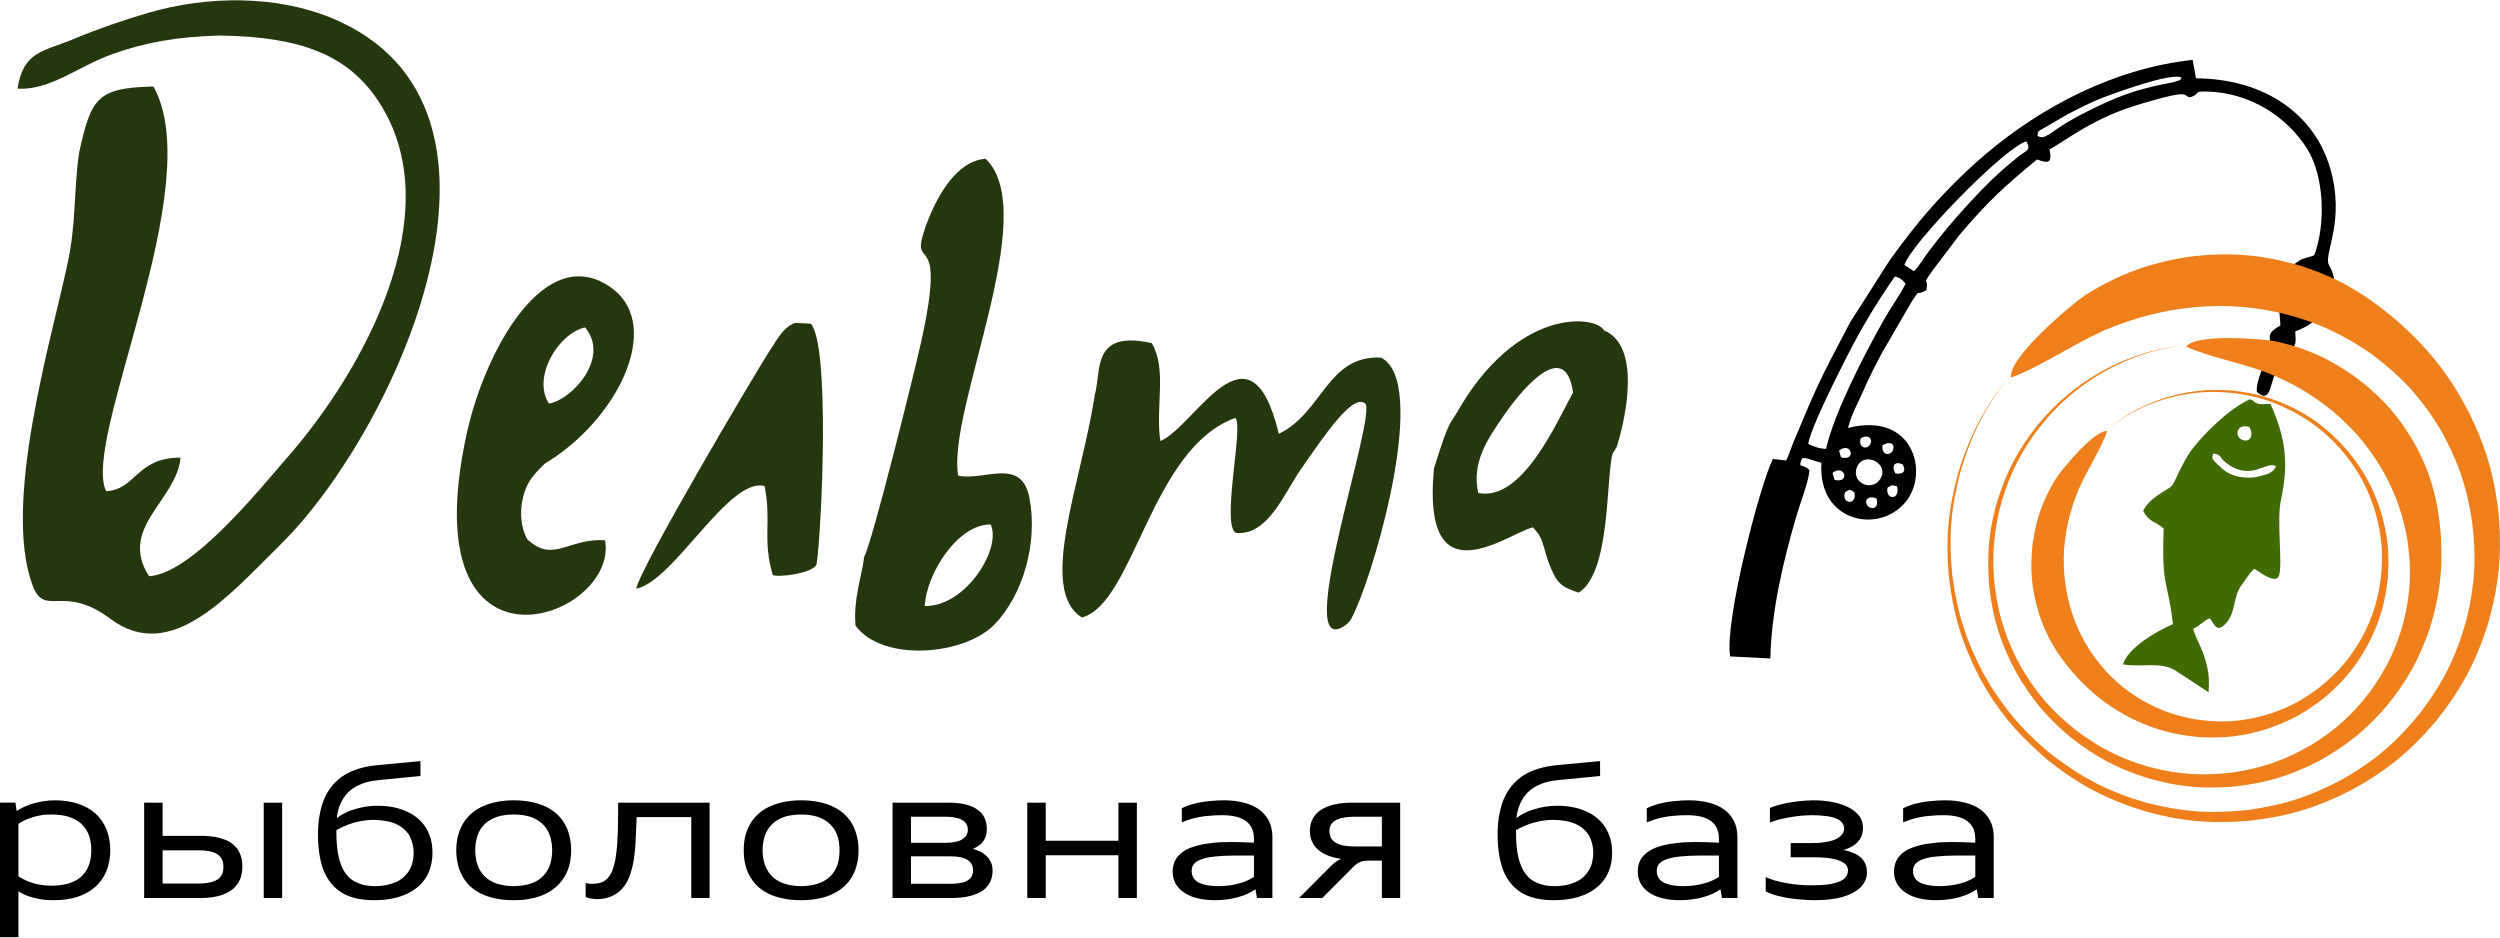
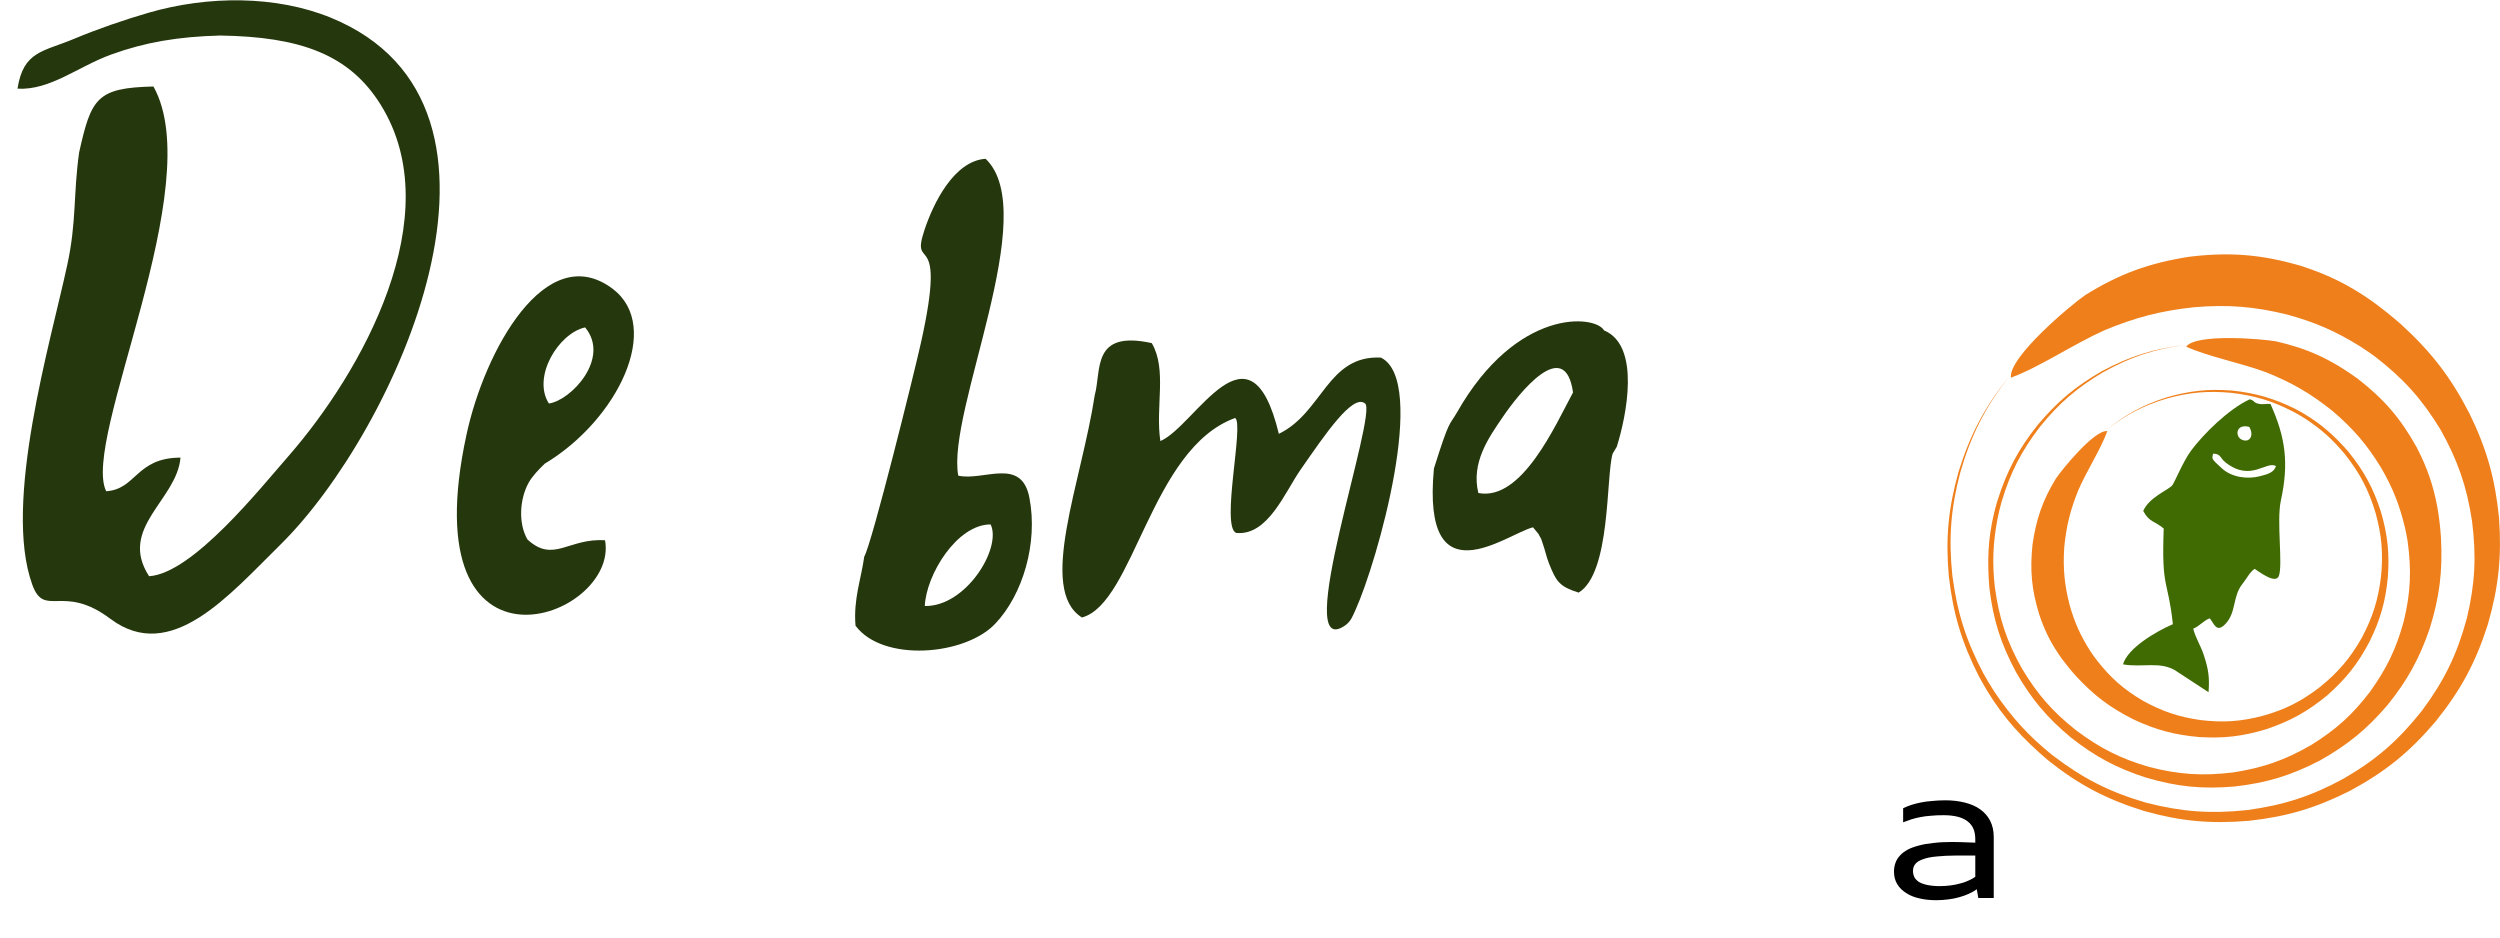
<svg xmlns="http://www.w3.org/2000/svg" xml:space="preserve" width="200px" height="75px" style="shape-rendering:geometricPrecision; text-rendering:geometricPrecision; image-rendering:optimizeQuality; fill-rule:evenodd; clip-rule:evenodd" viewBox="0 0 182.96 68.57">
  <defs>
    <style type="text/css">  .fil5 {fill:none} .fil0 {fill:black} .fil2 {fill:#25370C} .fil1 {fill:#3F6B02} .fil4 {fill:#EF7F1A;fill-rule:nonzero} .fil3 {fill:black;fill-rule:nonzero}  </style>
  </defs>
  <g id="Слой_x0020_1">
    <g id="_2323775423248">
-       <path class="fil0" d="M137.34 36.47c0.2,0.87 -0.52,0.79 -0.7,0.47 -0.25,-0.44 0.21,-0.72 0.7,-0.47zm-2.3 -0.48c0.38,-0.21 0.29,-0.21 0.67,0.01 0.22,1.04 -1.03,0.84 -0.67,-0.01zm3.1 -0.32c0.38,-0.24 0.26,-0.19 0.69,-0.1 0.27,1.06 -0.89,1 -0.69,0.1zm-4.03 -1.08c0.87,-0.7 1.34,0.79 0.15,0.51l-0.15 -0.51zm3.5 0.44c-0.6,0.99 -2.26,0.25 -1.67,-0.95 0.53,-1.07 2.36,-0.18 1.67,0.95zm1.64 -1.06c0.28,0.52 0,0.75 -0.54,0.66 -0.32,-0.58 -0.03,-0.93 0.54,-0.66zm-4.66 -1.01c0.9,-0.72 1.3,0.81 0.14,0.49l-0.14 -0.49zm3.17 -0.38c0.35,-0.26 0.95,-0.28 0.78,0.32 -0.11,0.39 -0.83,0.53 -0.78,-0.32zm-1.59 -0.52c0.53,-0.33 0.94,0.02 0.69,0.45 -0.23,0.42 -0.89,0.23 -0.69,-0.45zm-2.53 0.77c-0.47,-0.01 -0.95,-0.17 -1.31,-0.37 0.21,-1.24 2.26,-5.25 2.85,-6.42 1.1,-2.17 2.29,-4.1 3.49,-5.82 0.35,0.06 0.6,0.27 0.79,0.53 -0.49,0.94 -1.04,1.65 -1.66,2.76 -1.35,2.4 -3.59,6.72 -4.16,9.32zm6.43 -13l-0.7 -0.46c0.48,-1.54 7.23,-8.53 8.93,-9.05 0.37,0.7 0,0.64 -0.64,1.16 -0.41,0.33 -0.83,0.69 -1.21,1.02 -1.73,1.54 -4.54,4.69 -5.85,6.67 -0.22,0.32 -0.26,0.38 -0.53,0.66zm9.04 -9.91c0.07,-0.42 0.01,-0.29 0.42,-0.54l1.78 -1.03c0.81,-0.43 1.67,-0.86 2.54,-1.21 0.57,-0.22 5.07,-1.9 5.81,-1.48 -0.15,0.25 -0.03,0.14 -0.35,0.26 -0.57,0.22 -2.47,0.3 -5.39,1.65 -0.94,0.44 -1.7,0.82 -2.54,1.31 -1.43,0.84 -1.74,1.38 -2.27,1.04zm-18.4 23.76l-0.96 -0.11c-0.95,1.85 -3.58,12.01 -3.13,14.45l2.94 0.15c0.08,-3.52 0.96,-7.21 1.95,-10.56 0.19,-0.66 0.96,-2.7 0.9,-3.24 -0.52,-0.5 -0.8,-0.06 -0.58,-0.74 0.21,-0.13 -0.17,-0.15 0.38,-0.11 0,0 0.36,0.11 0.37,0.11 0.26,0.09 0.46,0.15 0.72,0.22 -0.29,4.33 4.18,5.24 6.14,2.89 1.79,-2.13 0.59,-6.67 -4.19,-5.44 0.23,-0.99 0.78,-1.94 1.14,-2.77 0.42,-0.99 0.84,-1.76 1.31,-2.67l2.19 -3.78c0.7,-1.08 0.25,-0.37 1.09,-0.87 0.21,-1.02 -0.43,-0.18 0.5,-1.5l1.92 -2.53c2.08,-2.45 3.23,-3.51 5.68,-5.53 0.81,0.31 1.13,0.29 0.91,-0.75 0.72,-0.29 2.89,-2.12 6.12,-3.14 0.63,-0.2 3.02,-0.94 3.61,-0.88 0.45,0.05 0.33,0.39 0.85,0.1 0.4,-0.22 0.02,-0.31 0.91,-0.3 3.2,0.06 5.93,1.87 7.39,4.23 1.2,1.95 1.37,5.4 0.5,7.74 -0.03,0.01 -0.07,0.01 -0.09,0.05l-0.64 0.19c-0.28,0.09 -0.4,0.18 -0.61,0.33 -0.37,0.28 -0.67,0.61 -0.93,1.07 -0.64,1.17 -0.25,2.24 -0.21,3.51 -1.45,0.83 -0.3,0.84 -0.97,2.33 -0.27,0.61 -0.85,1.88 -0.75,2.54 0.49,0.41 0.77,0.4 0.99,-0.3 0.26,-0.82 0.62,-2.29 1.31,-2.69 0.63,-0.37 0.54,-0.61 0.51,-1.45 1.75,-0.58 3.72,-2.71 2.47,-4.84 -0.45,-0.78 1.23,-3.17 0.08,-7.11 -1.14,-3.89 -4.72,-6.53 -9.82,-6.57l-0.24 -1.35c-5.73,0.63 -11.05,3.41 -15.21,6.95 -1.92,1.63 -3.84,3.64 -5.39,5.62 -0.57,0.72 -1.04,1.36 -1.6,2.14l-2.87 4.5c-2.34,4.44 -2.39,4.58 -4.18,8.85 -0.13,0.31 -0.31,0.94 -0.51,1.26z" />
      <path class="fil1" d="M162.91 33.85c1.83,1.41 2.95,-0.17 3.65,0.24 -0.14,0.5 -0.68,0.61 -1.17,0.74 -0.9,0.24 -2.06,0.09 -2.78,-0.57 -0.85,-0.77 -0.71,-0.68 -0.65,-1.08 0.62,0.02 0.47,0.31 0.95,0.67zm1.7 -2.63c0.39,0.66 0,1.22 -0.58,0.92 -0.47,-0.25 -0.4,-1.17 0.58,-0.92zm0.39 10.39c0.26,0.15 1.55,1.18 1.78,0.51 0.3,-0.85 -0.18,-4 0.14,-5.49 0.6,-2.75 0.35,-4.63 -0.76,-7.09 -0.37,-0.02 -0.57,0.07 -0.91,-0.02 -0.37,-0.1 -0.19,-0.19 -0.6,-0.32 -1.56,0.72 -3.38,2.53 -4.3,3.76 -0.62,0.85 -1.24,2.42 -1.4,2.57 -0.41,0.38 -1.67,0.87 -2.1,1.84 0.43,0.83 0.82,0.72 1.5,1.29 -0.17,4.52 0.31,3.65 0.67,7 -1.29,0.56 -3.31,1.76 -3.65,2.94 1.45,0.26 2.78,-0.28 3.96,0.53 0.02,0.02 0.05,0.03 0.07,0.05l2.23 1.46c0.08,-1.08 0,-1.68 -0.36,-2.76 -0.2,-0.61 -0.62,-1.28 -0.76,-1.89 0.45,-0.18 0.78,-0.61 1.21,-0.76 0.33,0.41 0.49,1.09 1.14,0.42 0.82,-0.86 0.51,-2.02 1.26,-2.95 0.3,-0.37 0.51,-0.83 0.88,-1.09z" />
      <g>
        <path class="fil2" d="M67.68 44.33c0.1,-2.3 2.36,-5.98 4.82,-5.97 0.83,1.73 -1.81,6.03 -4.82,5.97zm-4.43 -3.62c-0.24,1.71 -0.8,3.11 -0.64,5.06 1.99,2.69 8.02,2.2 10.23,-0.15 2.02,-2.13 3.13,-5.9 2.5,-9.19 -0.57,-3.05 -3.36,-1.22 -5.21,-1.64 -0.88,-4.69 6.15,-19.24 2,-23.19 -2.33,0.16 -3.84,3.29 -4.48,5.23 -1.07,3.22 1.7,-0.5 -0.25,8.23 -0.49,2.21 -3.6,14.74 -4.15,15.65z" />
        <path class="fil2" d="M80.12 28.89c-0.97,6.38 -4.21,14.24 -0.94,16.28 3.82,-1.02 5.03,-12.36 11.21,-14.6 0.68,0.39 -1.06,7.91 0.07,8.41 2.33,0.24 3.57,-2.98 4.73,-4.64 1.78,-2.56 3.8,-5.55 4.7,-4.84 1.01,0.6 -5.47,19.02 -1.46,16.26 0.44,-0.3 0.57,-0.71 0.76,-1.12 1.64,-3.62 5.33,-16.78 1.87,-18.49 -3.92,-0.19 -4.26,4.03 -7.47,5.58 -2.12,-8.81 -6.1,-0.56 -8.67,0.53 -0.38,-2.48 0.51,-5.23 -0.63,-7.17 -4.42,-0.97 -3.67,1.98 -4.17,3.8z" />
        <path class="fil2" d="M40.17 29.51c-1.24,-1.94 0.69,-5.13 2.65,-5.57 1.88,2.26 -1.04,5.35 -2.65,5.57zm4.66 -8.4c-4.88,-3.66 -9.37,4.54 -10.69,10.68 -4.12,19.03 11.19,13.49 10.14,7.73 -2.68,-0.18 -3.77,1.7 -5.68,-0.06 -0.68,-1.18 -0.57,-2.95 0.08,-4.14 0.27,-0.49 0.77,-1.01 1.19,-1.41 5.3,-3.17 8.66,-10.01 4.96,-12.8z" />
        <path class="fil2" d="M104.94 34.27c-0.91,9.74 5.33,4.78 7.25,4.3l0.39 0.47c0.4,0.76 0.06,-0.01 0.35,0.8 0.15,0.42 0.25,0.92 0.43,1.37 0.54,1.36 0.78,1.7 2.17,2.14 2.37,-1.44 1.99,-8.49 2.49,-10.17l0.3 -0.5c0.7,-2.22 1.78,-7.4 -0.93,-8.52 -0.63,-1.14 -6.39,-1.69 -10.76,6 -0.58,1.01 -0.53,0.42 -1.69,4.11zm3.25 1.79c-0.54,-2.23 0.77,-4.07 1.76,-5.52 1.23,-1.82 4.58,-6.01 5.17,-1.84 -1.3,2.41 -3.75,7.98 -6.93,7.36z" />
-         <path class="fil2" d="M46.57 43.06c2.76,-0.55 6.76,-8.19 9.38,-7.51 0.53,2.55 -0.17,3.85 0.6,6.5 0.34,0.23 3.14,-0.13 3.22,-0.83 0.38,-2.75 0.98,-15.95 -0.43,-17.55l-1.14 -0.06c-1,0.34 -1.5,1.57 -1.82,1.95 -1.06,1.63 -9.68,16.22 -9.81,17.5z" />
        <path class="fil2" d="M5.79 11.14c-0.43,3.05 -0.18,5.08 -0.87,8.24 -1.22,5.66 -4.72,17.41 -2.56,23.38 0.9,2.5 2.23,-0.12 5.72,2.51 4.43,3.32 8.68,-1.73 12.46,-5.45 8.31,-8.18 19.46,-32.09 3.66,-38.55 -4,-1.63 -8.97,-1.62 -13.32,-0.36 -1.82,0.53 -3.71,1.18 -5.48,1.92 -2.24,0.94 -3.69,0.88 -4.12,3.64 2.39,0.13 4.43,-1.62 6.86,-2.5 2.48,-0.9 4.9,-1.31 7.97,-1.39 5.82,0.09 9.45,1.35 11.76,5.08 5.02,8.09 -1.37,19.52 -6.75,25.69 -2.07,2.36 -7.02,8.6 -10.21,8.8 -2.29,-3.54 2.04,-5.57 2.3,-8.68 -3.27,0.01 -3.22,2.32 -5.44,2.46 -1.85,-3.76 7.51,-22.37 3.46,-29.62 -4.15,0.1 -4.55,0.84 -5.44,4.83z" />
      </g>
      <g>
-         <path class="fil3" d="M0 68.57l0 -9.85 1.13 0 0.09 0.61c0.17,-0.11 0.36,-0.22 0.57,-0.31 0.22,-0.1 0.44,-0.18 0.68,-0.25 0.24,-0.06 0.49,-0.12 0.75,-0.16 0.26,-0.04 0.53,-0.06 0.8,-0.06 0.62,0 1.18,0.09 1.68,0.25 0.49,0.16 0.92,0.39 1.27,0.7 0.35,0.31 0.62,0.7 0.81,1.15 0.19,0.45 0.29,0.97 0.29,1.55 0,0.57 -0.1,1.08 -0.28,1.53 -0.19,0.45 -0.46,0.83 -0.81,1.15 -0.36,0.32 -0.79,0.56 -1.3,0.73 -0.51,0.17 -1.09,0.25 -1.74,0.25 -0.25,0 -0.49,-0.01 -0.74,-0.04 -0.24,-0.03 -0.47,-0.07 -0.69,-0.13 -0.22,-0.05 -0.43,-0.12 -0.63,-0.2 -0.2,-0.08 -0.37,-0.18 -0.53,-0.28l0 3.36 -1.35 0zm1.35 -4.45c0.16,0.1 0.34,0.2 0.52,0.28 0.19,0.09 0.38,0.16 0.58,0.22 0.2,0.06 0.41,0.1 0.63,0.13 0.22,0.03 0.44,0.05 0.67,0.05 0.48,0 0.9,-0.06 1.26,-0.16 0.36,-0.11 0.67,-0.27 0.92,-0.49 0.24,-0.22 0.43,-0.49 0.56,-0.82 0.13,-0.32 0.19,-0.7 0.19,-1.13 0,-0.43 -0.06,-0.81 -0.19,-1.14 -0.13,-0.32 -0.32,-0.59 -0.56,-0.81 -0.25,-0.22 -0.56,-0.39 -0.92,-0.5 -0.36,-0.11 -0.78,-0.16 -1.26,-0.16 -0.23,0 -0.45,0.01 -0.67,0.04 -0.22,0.04 -0.43,0.08 -0.63,0.14 -0.2,0.06 -0.39,0.13 -0.58,0.21 -0.18,0.09 -0.36,0.18 -0.52,0.29l0 3.85zm9.2 -5.4l1.35 0 0 2.43 2.81 0c0.4,0 0.74,0.03 1.05,0.08 0.3,0.06 0.56,0.14 0.78,0.23 0.23,0.1 0.42,0.22 0.57,0.36 0.15,0.14 0.28,0.29 0.37,0.46 0.09,0.17 0.16,0.35 0.2,0.54 0.04,0.2 0.06,0.4 0.06,0.6 0,0.2 -0.03,0.4 -0.07,0.59 -0.04,0.19 -0.11,0.36 -0.21,0.53 -0.09,0.17 -0.22,0.33 -0.38,0.47 -0.16,0.14 -0.35,0.26 -0.57,0.36 -0.23,0.11 -0.5,0.19 -0.8,0.24 -0.31,0.06 -0.66,0.09 -1.05,0.09l-4.11 0 0 -6.98zm8.75 0l1.35 0 0 6.98 -1.35 0 0 -6.98zm-7.4 3.49l0 2.43 2.64 0c0.34,0 0.62,-0.03 0.85,-0.09 0.23,-0.05 0.42,-0.13 0.56,-0.23 0.14,-0.1 0.24,-0.23 0.31,-0.38 0.06,-0.15 0.09,-0.32 0.09,-0.52 0,-0.19 -0.03,-0.36 -0.09,-0.51 -0.07,-0.15 -0.17,-0.28 -0.31,-0.38 -0.14,-0.11 -0.33,-0.18 -0.56,-0.24 -0.23,-0.05 -0.51,-0.08 -0.85,-0.08l-2.64 0zm15.47 3.65c-0.47,0 -0.9,-0.05 -1.29,-0.13 -0.38,-0.09 -0.73,-0.22 -1.03,-0.4 -0.3,-0.18 -0.57,-0.4 -0.79,-0.67 -0.22,-0.27 -0.41,-0.58 -0.56,-0.93 -0.14,-0.36 -0.25,-0.76 -0.32,-1.21 -0.07,-0.45 -0.11,-0.94 -0.11,-1.48 0,-0.53 0.04,-1.02 0.13,-1.46 0.08,-0.45 0.2,-0.85 0.36,-1.21 0.17,-0.36 0.37,-0.68 0.61,-0.96 0.24,-0.27 0.52,-0.51 0.83,-0.71 0.32,-0.2 0.68,-0.35 1.08,-0.47 0.39,-0.12 0.82,-0.2 1.29,-0.25l3.2 -0.3 0 1.09 -3.06 0.3c-0.29,0.03 -0.56,0.07 -0.81,0.14 -0.26,0.06 -0.49,0.15 -0.71,0.26 -0.21,0.1 -0.41,0.23 -0.58,0.38 -0.18,0.15 -0.33,0.33 -0.46,0.52 -0.13,0.2 -0.24,0.42 -0.33,0.66 -0.08,0.25 -0.14,0.52 -0.17,0.82 0.16,-0.13 0.36,-0.25 0.58,-0.36 0.21,-0.11 0.45,-0.21 0.71,-0.28 0.25,-0.08 0.52,-0.15 0.8,-0.19 0.29,-0.05 0.58,-0.07 0.87,-0.07 0.41,0 0.8,0.03 1.16,0.1 0.35,0.07 0.68,0.18 0.98,0.31 0.3,0.13 0.57,0.3 0.81,0.5 0.23,0.19 0.43,0.42 0.59,0.67 0.17,0.26 0.29,0.55 0.38,0.86 0.08,0.31 0.12,0.65 0.12,1.02 0,0.32 -0.04,0.62 -0.11,0.92 -0.08,0.3 -0.19,0.57 -0.34,0.83 -0.16,0.25 -0.35,0.49 -0.59,0.7 -0.23,0.2 -0.5,0.38 -0.82,0.53 -0.32,0.15 -0.68,0.27 -1.08,0.35 -0.41,0.08 -0.85,0.12 -1.34,0.12zm-0.03 -5.88c-0.26,0 -0.51,0.02 -0.76,0.06 -0.25,0.04 -0.49,0.09 -0.72,0.16 -0.23,0.07 -0.45,0.15 -0.66,0.24 -0.21,0.09 -0.4,0.19 -0.58,0.29 0,0.05 0,0.09 0,0.13 0,0.05 0,0.09 0,0.13 0,0.7 0.06,1.28 0.18,1.77 0.12,0.49 0.29,0.88 0.53,1.19 0.24,0.3 0.53,0.53 0.88,0.66 0.35,0.15 0.76,0.22 1.23,0.22 0.31,0 0.6,-0.03 0.86,-0.08 0.26,-0.06 0.5,-0.14 0.71,-0.23 0.21,-0.1 0.39,-0.22 0.55,-0.37 0.15,-0.14 0.29,-0.3 0.39,-0.48 0.11,-0.18 0.19,-0.37 0.24,-0.59 0.05,-0.21 0.08,-0.43 0.08,-0.67 0,-0.26 -0.03,-0.5 -0.09,-0.72 -0.06,-0.22 -0.14,-0.42 -0.25,-0.61 -0.11,-0.17 -0.25,-0.33 -0.42,-0.47 -0.16,-0.14 -0.35,-0.25 -0.57,-0.35 -0.22,-0.09 -0.46,-0.16 -0.73,-0.2 -0.26,-0.05 -0.56,-0.08 -0.87,-0.08zm10.25 5.88c-0.49,0 -0.93,-0.04 -1.33,-0.13 -0.4,-0.08 -0.75,-0.2 -1.06,-0.35 -0.31,-0.16 -0.58,-0.34 -0.81,-0.56 -0.23,-0.22 -0.42,-0.47 -0.56,-0.74 -0.15,-0.27 -0.26,-0.56 -0.33,-0.88 -0.07,-0.32 -0.11,-0.65 -0.11,-1 0,-0.34 0.04,-0.67 0.11,-0.99 0.08,-0.31 0.19,-0.6 0.34,-0.88 0.15,-0.27 0.34,-0.51 0.57,-0.73 0.23,-0.22 0.5,-0.41 0.81,-0.56 0.31,-0.15 0.66,-0.27 1.06,-0.36 0.39,-0.08 0.83,-0.13 1.31,-0.13 0.49,0 0.94,0.05 1.34,0.13 0.4,0.09 0.75,0.2 1.06,0.36 0.31,0.15 0.58,0.34 0.81,0.56 0.23,0.22 0.41,0.46 0.56,0.73 0.15,0.27 0.26,0.57 0.33,0.89 0.07,0.31 0.11,0.64 0.11,0.99 0,0.35 -0.04,0.68 -0.11,0.99 -0.07,0.32 -0.19,0.61 -0.34,0.88 -0.15,0.27 -0.34,0.51 -0.57,0.73 -0.23,0.22 -0.5,0.41 -0.81,0.56 -0.31,0.16 -0.66,0.28 -1.06,0.36 -0.39,0.09 -0.83,0.13 -1.32,0.13zm0.01 -1.03c0.48,0 0.9,-0.07 1.25,-0.19 0.36,-0.12 0.65,-0.3 0.88,-0.53 0.23,-0.22 0.4,-0.5 0.51,-0.82 0.11,-0.32 0.17,-0.68 0.17,-1.08 0,-0.4 -0.06,-0.75 -0.17,-1.08 -0.11,-0.32 -0.28,-0.59 -0.51,-0.82 -0.23,-0.23 -0.52,-0.41 -0.88,-0.54 -0.35,-0.12 -0.77,-0.18 -1.25,-0.18 -0.49,0 -0.9,0.06 -1.26,0.18 -0.35,0.13 -0.64,0.3 -0.88,0.53 -0.23,0.23 -0.4,0.5 -0.51,0.82 -0.11,0.32 -0.17,0.68 -0.17,1.08 0,0.39 0.06,0.76 0.17,1.08 0.11,0.32 0.28,0.6 0.51,0.83 0.24,0.23 0.53,0.41 0.88,0.53 0.36,0.12 0.77,0.19 1.26,0.19zm6.11 0.95c-0.06,0 -0.13,0 -0.21,-0.01 -0.08,-0.01 -0.15,-0.02 -0.23,-0.03 -0.08,-0.01 -0.15,-0.03 -0.22,-0.05 -0.07,-0.02 -0.14,-0.04 -0.19,-0.06l0 -1.02c0.08,0.01 0.17,0.03 0.25,0.04 0.08,0.01 0.17,0.01 0.27,0.01 0.22,0 0.42,-0.03 0.6,-0.09 0.18,-0.06 0.34,-0.16 0.47,-0.3 0.14,-0.14 0.25,-0.32 0.35,-0.55 0.09,-0.22 0.17,-0.49 0.23,-0.81 0.06,-0.33 0.11,-0.73 0.14,-1.2 0.03,-0.47 0.05,-0.98 0.06,-1.53l0.01 -1.46 6.69 0 0 6.98 -1.34 0 0 -5.92 -4 0 -0.04 1.05c-0.01,0.25 -0.02,0.51 -0.04,0.79 -0.01,0.28 -0.03,0.56 -0.07,0.84 -0.03,0.28 -0.07,0.55 -0.13,0.82 -0.06,0.28 -0.13,0.53 -0.22,0.78 -0.09,0.25 -0.2,0.48 -0.34,0.68 -0.15,0.21 -0.32,0.4 -0.51,0.55 -0.2,0.15 -0.43,0.27 -0.68,0.36 -0.25,0.08 -0.53,0.13 -0.85,0.13zm14.92 0.08c-0.49,0 -0.94,-0.04 -1.33,-0.13 -0.4,-0.08 -0.76,-0.2 -1.07,-0.35 -0.31,-0.16 -0.58,-0.34 -0.81,-0.56 -0.22,-0.22 -0.41,-0.47 -0.56,-0.74 -0.15,-0.27 -0.26,-0.56 -0.33,-0.88 -0.07,-0.32 -0.1,-0.65 -0.1,-1 0,-0.34 0.03,-0.67 0.1,-0.99 0.08,-0.31 0.19,-0.6 0.34,-0.88 0.15,-0.27 0.34,-0.51 0.57,-0.73 0.23,-0.22 0.5,-0.41 0.81,-0.56 0.31,-0.15 0.66,-0.27 1.06,-0.36 0.4,-0.08 0.83,-0.13 1.32,-0.13 0.49,0 0.93,0.05 1.33,0.13 0.4,0.09 0.75,0.2 1.06,0.36 0.32,0.15 0.58,0.34 0.81,0.56 0.23,0.22 0.42,0.46 0.56,0.73 0.15,0.27 0.26,0.57 0.33,0.89 0.08,0.31 0.11,0.64 0.11,0.99 0,0.35 -0.03,0.68 -0.11,0.99 -0.07,0.32 -0.18,0.61 -0.33,0.88 -0.15,0.27 -0.34,0.51 -0.57,0.73 -0.23,0.22 -0.5,0.41 -0.81,0.56 -0.31,0.16 -0.67,0.28 -1.06,0.36 -0.4,0.09 -0.84,0.13 -1.32,0.13zm0 -1.03c0.48,0 0.9,-0.07 1.25,-0.19 0.36,-0.12 0.65,-0.3 0.88,-0.53 0.23,-0.22 0.41,-0.5 0.52,-0.82 0.11,-0.32 0.16,-0.68 0.16,-1.08 0,-0.4 -0.05,-0.75 -0.16,-1.08 -0.11,-0.32 -0.29,-0.59 -0.52,-0.82 -0.23,-0.23 -0.52,-0.41 -0.88,-0.54 -0.35,-0.12 -0.77,-0.18 -1.25,-0.18 -0.48,0 -0.9,0.06 -1.26,0.18 -0.35,0.13 -0.64,0.3 -0.87,0.53 -0.23,0.23 -0.4,0.5 -0.52,0.82 -0.11,0.32 -0.17,0.68 -0.17,1.08 0,0.39 0.06,0.76 0.17,1.08 0.12,0.32 0.29,0.6 0.52,0.83 0.23,0.23 0.52,0.41 0.87,0.53 0.36,0.12 0.78,0.19 1.26,0.19zm6.69 -6.11l4.01 0c0.5,0 0.93,0.04 1.29,0.12 0.37,0.09 0.67,0.22 0.9,0.38 0.24,0.17 0.42,0.37 0.53,0.61 0.11,0.24 0.17,0.52 0.17,0.83 0,0.18 -0.03,0.35 -0.07,0.5 -0.05,0.15 -0.12,0.28 -0.2,0.4 -0.09,0.12 -0.2,0.23 -0.33,0.31 -0.12,0.09 -0.26,0.17 -0.42,0.23 0.22,0.07 0.43,0.15 0.61,0.24 0.17,0.1 0.32,0.21 0.45,0.35 0.12,0.13 0.21,0.28 0.28,0.44 0.07,0.17 0.1,0.36 0.1,0.57 0,0.3 -0.06,0.57 -0.17,0.81 -0.12,0.25 -0.29,0.46 -0.54,0.64 -0.24,0.17 -0.56,0.31 -0.94,0.4 -0.39,0.1 -0.85,0.15 -1.39,0.15l-4.28 0 0 -6.98zm1.35 3.93l0 2.01 2.88 0c0.28,0 0.53,-0.02 0.74,-0.06 0.21,-0.04 0.38,-0.09 0.51,-0.18 0.14,-0.07 0.24,-0.18 0.31,-0.3 0.07,-0.12 0.1,-0.27 0.1,-0.44 0,-0.17 -0.03,-0.32 -0.1,-0.45 -0.07,-0.13 -0.17,-0.24 -0.31,-0.32 -0.13,-0.09 -0.3,-0.15 -0.51,-0.2 -0.21,-0.04 -0.46,-0.06 -0.74,-0.06l-2.88 0zm0 -2.9l0 1.91 2.53 0c0.26,0 0.49,-0.02 0.69,-0.07 0.21,-0.03 0.38,-0.09 0.51,-0.17 0.14,-0.09 0.25,-0.19 0.32,-0.3 0.07,-0.12 0.11,-0.26 0.11,-0.42 0,-0.16 -0.04,-0.3 -0.11,-0.42 -0.07,-0.12 -0.18,-0.22 -0.32,-0.3 -0.13,-0.08 -0.3,-0.13 -0.51,-0.17 -0.2,-0.04 -0.43,-0.06 -0.69,-0.06l-2.53 0zm15.18 2.82l-5.32 0 0 3.13 -1.35 0 0 -6.98 1.35 0 0 2.79 5.32 0 0 -2.79 1.35 0 0 6.98 -1.35 0 0 -3.13zm10.14 3.13l-0.11 -0.64c-0.17,0.12 -0.37,0.23 -0.58,0.33 -0.22,0.1 -0.45,0.18 -0.7,0.25 -0.25,0.07 -0.52,0.13 -0.8,0.16 -0.29,0.04 -0.58,0.06 -0.89,0.06 -0.43,0 -0.84,-0.04 -1.22,-0.13 -0.37,-0.08 -0.7,-0.21 -0.97,-0.39 -0.28,-0.17 -0.5,-0.39 -0.66,-0.65 -0.16,-0.26 -0.24,-0.57 -0.24,-0.93 0,-0.23 0.04,-0.44 0.11,-0.64 0.07,-0.19 0.18,-0.37 0.33,-0.53 0.14,-0.16 0.33,-0.3 0.56,-0.43 0.23,-0.12 0.51,-0.22 0.82,-0.3 0.32,-0.09 0.68,-0.15 1.09,-0.19 0.4,-0.05 0.86,-0.07 1.37,-0.07 0.19,0 0.38,0 0.58,0.01 0.2,0.01 0.38,0.01 0.56,0.02 0.17,0.01 0.35,0.02 0.53,0.02l0 -0.24c0,-0.28 -0.04,-0.54 -0.13,-0.76 -0.09,-0.22 -0.23,-0.4 -0.42,-0.55 -0.18,-0.15 -0.42,-0.26 -0.71,-0.34 -0.3,-0.08 -0.65,-0.12 -1.05,-0.12 -0.35,0 -0.67,0.01 -0.94,0.04 -0.28,0.02 -0.53,0.05 -0.77,0.1 -0.23,0.04 -0.45,0.1 -0.65,0.16 -0.2,0.07 -0.41,0.14 -0.61,0.22l0 -1.03c0.18,-0.09 0.38,-0.17 0.59,-0.24 0.22,-0.07 0.45,-0.13 0.7,-0.18 0.25,-0.05 0.53,-0.09 0.82,-0.11 0.3,-0.03 0.62,-0.05 0.98,-0.05 0.53,0 1.01,0.06 1.44,0.17 0.43,0.11 0.81,0.27 1.12,0.5 0.31,0.22 0.55,0.5 0.72,0.83 0.17,0.34 0.26,0.73 0.26,1.18l0 4.47 -1.13 0zm-0.22 -3.11l-1.35 0c-0.58,0 -1.07,0.03 -1.48,0.07 -0.41,0.04 -0.74,0.1 -0.99,0.2 -0.26,0.09 -0.45,0.2 -0.56,0.34 -0.12,0.14 -0.18,0.31 -0.18,0.51 0,0.18 0.04,0.34 0.11,0.48 0.08,0.14 0.19,0.25 0.35,0.35 0.16,0.09 0.36,0.16 0.61,0.21 0.25,0.05 0.54,0.08 0.89,0.08 0.27,0 0.53,-0.02 0.78,-0.05 0.25,-0.03 0.48,-0.08 0.7,-0.14 0.22,-0.05 0.42,-0.12 0.61,-0.21 0.19,-0.08 0.36,-0.18 0.51,-0.28l0 -1.56zm9.36 0.37l-0.83 0c-0.17,0 -0.31,0.01 -0.43,0.02 -0.12,0.02 -0.23,0.04 -0.32,0.08 -0.1,0.04 -0.19,0.09 -0.27,0.15 -0.08,0.06 -0.17,0.14 -0.26,0.23l-2.25 2.26 -1.7 0 2.38 -2.39c0.1,-0.09 0.2,-0.18 0.32,-0.26 0.11,-0.09 0.24,-0.16 0.38,-0.21 -0.36,-0.06 -0.69,-0.14 -0.97,-0.25 -0.29,-0.12 -0.53,-0.26 -0.72,-0.43 -0.19,-0.17 -0.34,-0.37 -0.44,-0.59 -0.11,-0.23 -0.16,-0.49 -0.16,-0.77 0,-0.34 0.07,-0.64 0.21,-0.9 0.13,-0.25 0.33,-0.47 0.6,-0.65 0.27,-0.17 0.6,-0.31 1,-0.4 0.39,-0.09 0.85,-0.13 1.38,-0.13l3.42 0 0 6.98 -1.34 0 0 -2.74zm-3.84 -2.16c0,0.18 0.04,0.35 0.11,0.49 0.07,0.14 0.18,0.25 0.33,0.35 0.15,0.1 0.35,0.17 0.59,0.22 0.24,0.04 0.53,0.07 0.87,0.07l1.94 0 0 -2.18 -1.94 0c-0.33,0 -0.61,0.02 -0.85,0.07 -0.24,0.04 -0.43,0.1 -0.59,0.19 -0.16,0.09 -0.27,0.19 -0.34,0.33 -0.08,0.13 -0.12,0.28 -0.12,0.46zm16.41 5.06c-0.47,0 -0.9,-0.05 -1.29,-0.13 -0.38,-0.09 -0.73,-0.22 -1.03,-0.4 -0.3,-0.18 -0.57,-0.4 -0.79,-0.67 -0.23,-0.27 -0.41,-0.58 -0.56,-0.93 -0.14,-0.36 -0.25,-0.76 -0.32,-1.21 -0.07,-0.45 -0.11,-0.94 -0.11,-1.48 0,-0.53 0.04,-1.02 0.13,-1.46 0.08,-0.45 0.2,-0.85 0.36,-1.21 0.17,-0.36 0.37,-0.68 0.61,-0.96 0.24,-0.27 0.52,-0.51 0.83,-0.71 0.32,-0.2 0.68,-0.35 1.08,-0.47 0.39,-0.12 0.82,-0.2 1.29,-0.25l3.2 -0.3 0 1.09 -3.06 0.3c-0.29,0.03 -0.56,0.07 -0.81,0.14 -0.26,0.06 -0.49,0.15 -0.71,0.26 -0.21,0.1 -0.41,0.23 -0.58,0.38 -0.18,0.15 -0.33,0.33 -0.46,0.52 -0.13,0.2 -0.24,0.42 -0.33,0.66 -0.08,0.25 -0.14,0.52 -0.17,0.82 0.16,-0.13 0.35,-0.25 0.57,-0.36 0.22,-0.11 0.46,-0.21 0.72,-0.28 0.25,-0.08 0.52,-0.15 0.8,-0.19 0.29,-0.05 0.58,-0.07 0.87,-0.07 0.41,0 0.8,0.03 1.16,0.1 0.35,0.07 0.68,0.18 0.98,0.31 0.3,0.13 0.57,0.3 0.81,0.5 0.23,0.19 0.43,0.42 0.59,0.67 0.16,0.26 0.29,0.55 0.38,0.86 0.08,0.31 0.12,0.65 0.12,1.02 0,0.32 -0.04,0.62 -0.11,0.92 -0.08,0.3 -0.19,0.57 -0.34,0.83 -0.16,0.25 -0.35,0.49 -0.59,0.7 -0.23,0.2 -0.5,0.38 -0.82,0.53 -0.32,0.15 -0.68,0.27 -1.08,0.35 -0.41,0.08 -0.85,0.12 -1.34,0.12zm-0.03 -5.88c-0.26,0 -0.51,0.02 -0.76,0.06 -0.25,0.04 -0.49,0.09 -0.72,0.16 -0.23,0.07 -0.45,0.15 -0.66,0.24 -0.21,0.09 -0.4,0.19 -0.58,0.29 0,0.05 0,0.09 0,0.13 0,0.05 0,0.09 0,0.13 0,0.7 0.06,1.28 0.18,1.77 0.12,0.49 0.29,0.88 0.53,1.19 0.23,0.3 0.53,0.53 0.88,0.66 0.35,0.15 0.76,0.22 1.23,0.22 0.31,0 0.6,-0.03 0.86,-0.08 0.26,-0.06 0.5,-0.14 0.71,-0.23 0.21,-0.1 0.39,-0.22 0.55,-0.37 0.15,-0.14 0.29,-0.3 0.39,-0.48 0.11,-0.18 0.19,-0.37 0.24,-0.59 0.05,-0.21 0.08,-0.43 0.08,-0.67 0,-0.26 -0.03,-0.5 -0.09,-0.72 -0.06,-0.22 -0.14,-0.42 -0.25,-0.61 -0.11,-0.17 -0.25,-0.33 -0.42,-0.47 -0.16,-0.14 -0.35,-0.25 -0.57,-0.35 -0.22,-0.09 -0.46,-0.16 -0.73,-0.2 -0.26,-0.05 -0.56,-0.08 -0.87,-0.08zm12.35 5.72l-0.11 -0.64c-0.17,0.12 -0.36,0.23 -0.58,0.33 -0.21,0.1 -0.45,0.18 -0.7,0.25 -0.25,0.07 -0.52,0.13 -0.8,0.16 -0.28,0.04 -0.58,0.06 -0.88,0.06 -0.44,0 -0.85,-0.04 -1.22,-0.13 -0.38,-0.08 -0.7,-0.21 -0.98,-0.39 -0.28,-0.17 -0.5,-0.39 -0.65,-0.65 -0.16,-0.26 -0.24,-0.57 -0.24,-0.93 0,-0.23 0.03,-0.44 0.1,-0.64 0.07,-0.19 0.18,-0.37 0.33,-0.53 0.15,-0.16 0.34,-0.3 0.57,-0.43 0.22,-0.12 0.5,-0.22 0.81,-0.3 0.32,-0.09 0.68,-0.15 1.09,-0.19 0.41,-0.05 0.87,-0.07 1.37,-0.07 0.19,0 0.39,0 0.58,0.01 0.2,0.01 0.39,0.01 0.56,0.02 0.18,0.01 0.35,0.02 0.53,0.02l0 -0.24c0,-0.28 -0.04,-0.54 -0.13,-0.76 -0.09,-0.22 -0.22,-0.4 -0.41,-0.55 -0.19,-0.15 -0.43,-0.26 -0.72,-0.34 -0.29,-0.08 -0.64,-0.12 -1.05,-0.12 -0.35,0 -0.66,0.01 -0.94,0.04 -0.28,0.02 -0.53,0.05 -0.76,0.1 -0.23,0.04 -0.45,0.1 -0.65,0.16 -0.21,0.07 -0.41,0.14 -0.62,0.22l0 -1.03c0.19,-0.09 0.39,-0.17 0.6,-0.24 0.21,-0.07 0.44,-0.13 0.69,-0.18 0.26,-0.05 0.53,-0.09 0.83,-0.11 0.29,-0.03 0.62,-0.05 0.97,-0.05 0.53,0 1.01,0.06 1.44,0.17 0.44,0.11 0.81,0.27 1.12,0.5 0.31,0.22 0.55,0.5 0.72,0.83 0.17,0.34 0.26,0.73 0.26,1.18l0 4.47 -1.13 0zm-0.22 -3.11l-1.34 0c-0.58,0 -1.08,0.03 -1.48,0.07 -0.41,0.04 -0.74,0.1 -1,0.2 -0.26,0.09 -0.44,0.2 -0.56,0.34 -0.12,0.14 -0.17,0.31 -0.17,0.51 0,0.18 0.03,0.34 0.11,0.48 0.07,0.14 0.19,0.25 0.35,0.35 0.15,0.09 0.36,0.16 0.6,0.21 0.25,0.05 0.55,0.08 0.89,0.08 0.27,0 0.53,-0.02 0.78,-0.05 0.25,-0.03 0.48,-0.08 0.7,-0.14 0.22,-0.05 0.43,-0.12 0.61,-0.21 0.19,-0.08 0.36,-0.18 0.51,-0.28l0 -1.56zm7.05 3.27c-0.37,0 -0.73,-0.02 -1.08,-0.05 -0.35,-0.03 -0.68,-0.07 -0.99,-0.12 -0.31,-0.06 -0.6,-0.13 -0.87,-0.2 -0.26,-0.08 -0.49,-0.17 -0.69,-0.27l0 -1.05c0.2,0.09 0.43,0.17 0.68,0.25 0.26,0.07 0.53,0.13 0.82,0.19 0.3,0.05 0.6,0.09 0.92,0.12 0.32,0.03 0.64,0.04 0.97,0.04 0.44,0 0.83,-0.02 1.16,-0.06 0.34,-0.05 0.61,-0.12 0.83,-0.21 0.21,-0.09 0.38,-0.2 0.48,-0.34 0.11,-0.14 0.16,-0.3 0.16,-0.49 0,-0.12 -0.03,-0.23 -0.09,-0.32 -0.06,-0.1 -0.14,-0.18 -0.26,-0.25 -0.11,-0.07 -0.24,-0.13 -0.4,-0.18 -0.15,-0.05 -0.32,-0.09 -0.51,-0.12 -0.18,-0.03 -0.38,-0.05 -0.6,-0.06 -0.21,-0.02 -0.43,-0.02 -0.66,-0.02l-1.67 0 0 -1.04 1.51 0c0.37,0 0.71,-0.02 1,-0.07 0.3,-0.04 0.55,-0.11 0.76,-0.2 0.2,-0.09 0.36,-0.21 0.47,-0.34 0.11,-0.13 0.17,-0.28 0.17,-0.45 0,-0.17 -0.05,-0.32 -0.16,-0.44 -0.1,-0.13 -0.25,-0.23 -0.45,-0.31 -0.2,-0.08 -0.44,-0.14 -0.73,-0.17 -0.29,-0.04 -0.63,-0.06 -1,-0.06 -0.28,0 -0.56,0.02 -0.84,0.04 -0.29,0.03 -0.56,0.07 -0.83,0.12 -0.27,0.04 -0.53,0.1 -0.77,0.16 -0.24,0.07 -0.46,0.14 -0.65,0.21l0 -1.06c0.13,-0.06 0.27,-0.11 0.43,-0.16 0.16,-0.05 0.33,-0.1 0.52,-0.14 0.17,-0.04 0.36,-0.08 0.56,-0.11 0.19,-0.03 0.38,-0.06 0.57,-0.08 0.2,-0.02 0.38,-0.04 0.56,-0.05 0.18,-0.01 0.35,-0.02 0.52,-0.02 0.54,0 1.04,0.05 1.49,0.14 0.44,0.09 0.83,0.23 1.15,0.4 0.32,0.17 0.57,0.38 0.75,0.63 0.18,0.24 0.26,0.52 0.26,0.82 0,0.22 -0.03,0.42 -0.1,0.6 -0.07,0.17 -0.16,0.33 -0.29,0.46 -0.12,0.14 -0.27,0.25 -0.45,0.35 -0.17,0.09 -0.37,0.17 -0.58,0.24 0.28,0.05 0.52,0.13 0.74,0.22 0.22,0.1 0.39,0.21 0.54,0.34 0.14,0.14 0.25,0.29 0.32,0.47 0.07,0.17 0.11,0.37 0.11,0.6 0,0.22 -0.04,0.43 -0.13,0.61 -0.08,0.19 -0.2,0.36 -0.36,0.51 -0.16,0.15 -0.35,0.28 -0.57,0.4 -0.22,0.11 -0.47,0.21 -0.76,0.29 -0.27,0.08 -0.58,0.13 -0.91,0.17 -0.33,0.04 -0.68,0.06 -1.05,0.06z" />
        <path class="fil3" d="M144.78 65.7l-0.11 -0.64c-0.17,0.12 -0.36,0.23 -0.58,0.33 -0.22,0.1 -0.45,0.18 -0.7,0.25 -0.25,0.07 -0.52,0.13 -0.8,0.16 -0.29,0.04 -0.58,0.06 -0.89,0.06 -0.43,0 -0.84,-0.04 -1.22,-0.13 -0.37,-0.08 -0.7,-0.21 -0.97,-0.39 -0.28,-0.17 -0.5,-0.39 -0.66,-0.65 -0.16,-0.26 -0.24,-0.57 -0.24,-0.93 0,-0.23 0.04,-0.44 0.11,-0.64 0.07,-0.19 0.18,-0.37 0.33,-0.53 0.14,-0.16 0.33,-0.3 0.56,-0.43 0.23,-0.12 0.51,-0.22 0.82,-0.3 0.32,-0.09 0.68,-0.15 1.09,-0.19 0.4,-0.05 0.86,-0.07 1.37,-0.07 0.19,0 0.38,0 0.58,0.01 0.2,0.01 0.38,0.01 0.56,0.02 0.17,0.01 0.35,0.02 0.53,0.02l0 -0.24c0,-0.28 -0.04,-0.54 -0.13,-0.76 -0.09,-0.22 -0.23,-0.4 -0.42,-0.55 -0.18,-0.15 -0.42,-0.26 -0.71,-0.34 -0.3,-0.08 -0.65,-0.12 -1.05,-0.12 -0.35,0 -0.67,0.01 -0.94,0.04 -0.28,0.02 -0.53,0.05 -0.77,0.1 -0.23,0.04 -0.45,0.1 -0.65,0.16 -0.2,0.07 -0.4,0.14 -0.61,0.22l0 -1.03c0.18,-0.09 0.38,-0.17 0.59,-0.24 0.22,-0.07 0.45,-0.13 0.7,-0.18 0.25,-0.05 0.53,-0.09 0.82,-0.11 0.3,-0.03 0.63,-0.05 0.98,-0.05 0.53,0 1.01,0.06 1.44,0.17 0.43,0.11 0.81,0.27 1.12,0.5 0.31,0.22 0.55,0.5 0.72,0.83 0.17,0.34 0.26,0.73 0.26,1.18l0 4.47 -1.13 0zm-0.22 -3.11l-1.35 0c-0.58,0 -1.07,0.03 -1.48,0.07 -0.41,0.04 -0.74,0.1 -0.99,0.2 -0.26,0.09 -0.45,0.2 -0.56,0.34 -0.12,0.14 -0.18,0.31 -0.18,0.51 0,0.18 0.04,0.34 0.11,0.48 0.08,0.14 0.19,0.25 0.35,0.35 0.16,0.09 0.36,0.16 0.61,0.21 0.25,0.05 0.54,0.08 0.89,0.08 0.27,0 0.53,-0.02 0.78,-0.05 0.25,-0.03 0.48,-0.08 0.7,-0.14 0.22,-0.05 0.42,-0.12 0.61,-0.21 0.19,-0.08 0.36,-0.18 0.51,-0.28l0 -1.56z" />
      </g>
      <g>
        <g>
          <path class="fil4" d="M145.43 50.54c1.25,2.05 2.61,3.5 4.44,5.07 2.27,1.81 4.26,2.85 7.04,3.72 2.7,0.76 4.87,0.95 7.67,0.72 2.8,-0.31 4.89,-0.93 7.41,-2.2 2.59,-1.4 4.34,-2.82 6.25,-5.06 1.85,-2.3 2.93,-4.3 3.83,-7.11 0.79,-2.75 1.02,-4.95 0.82,-7.8 -0.29,-2.87 -0.89,-5.02 -2.15,-7.61 -1.39,-2.7 -2.81,-4.54 -5.05,-6.58 -0.71,-0.62 -1.39,-1.16 -2.15,-1.71 -1.7,-1.18 -3.17,-1.9 -5.14,-2.54 -2.88,-0.84 -5.2,-1.03 -8.18,-0.67 -2.93,0.46 -5.1,1.24 -7.62,2.81 -1.04,0.72 -5.63,4.55 -5.43,6.04 2.09,-0.77 4.53,-2.43 6.82,-3.46 2.28,-0.95 4.15,-1.44 6.62,-1.7 2.46,-0.2 4.37,-0.05 6.77,0.54 2.02,0.55 3.54,1.21 5.33,2.32 0.37,0.24 0.72,0.48 1.07,0.73 2.09,1.61 3.45,3.11 4.82,5.36 1.26,2.25 1.92,4.13 2.31,6.68 0.33,2.59 0.23,4.61 -0.38,7.15 -0.72,2.65 -1.64,4.54 -3.28,6.75 -1.73,2.18 -3.33,3.58 -5.73,4.97 -2.37,1.29 -4.35,1.93 -7.02,2.3 -2.7,0.29 -4.79,0.14 -7.42,-0.53 -2.72,-0.79 -4.65,-1.78 -6.9,-3.5 -1.75,-1.42 -2.94,-2.73 -4.2,-4.59 -0.29,-0.45 -0.56,-0.89 -0.82,-1.36 -1.28,-2.43 -1.92,-4.45 -2.28,-7.18 -0.28,-2.74 -0.12,-4.87 0.58,-7.54 0.8,-2.77 1.81,-4.74 3.57,-7.02 -1.8,2.26 -2.84,4.22 -3.7,6.98 -0.75,2.69 -0.95,4.83 -0.71,7.61 0.32,2.77 0.94,4.85 2.2,7.34 0.2,0.36 0.4,0.72 0.61,1.07z" />
        </g>
-         <path class="fil5" d="M147.26 27.73c6.79,-8.4 19.11,-9.7 27.51,-2.91 8.41,6.8 9.71,19.12 2.91,27.52 -6.8,8.4 -19.12,9.7 -27.52,2.9 -8.4,-6.79 -9.7,-19.11 -2.9,-27.51z" />
+         <path class="fil5" d="M147.26 27.73c6.79,-8.4 19.11,-9.7 27.51,-2.91 8.41,6.8 9.71,19.12 2.91,27.52 -6.8,8.4 -19.12,9.7 -27.52,2.9 -8.4,-6.79 -9.7,-19.11 -2.9,-27.51" />
        <g>
          <path class="fil4" d="M145.93 37.55c-0.45,1.9 -0.5,3.49 -0.34,5.45 0.28,2.34 0.83,4.07 1.94,6.15 1.13,1.98 2.26,3.33 4.01,4.79 1.79,1.41 3.35,2.25 5.52,2.95 2.28,0.67 4.1,0.85 6.47,0.65 2.38,-0.27 4.14,-0.81 6.26,-1.91 2.02,-1.14 3.41,-2.27 4.92,-4.03 1.47,-1.82 2.34,-3.4 3.1,-5.6 0.73,-2.35 0.96,-4.22 0.83,-6.67 -0.05,-0.76 -0.13,-1.46 -0.26,-2.21 -0.31,-1.65 -0.74,-2.9 -1.51,-4.39 -1.18,-2.13 -2.41,-3.55 -4.33,-5.04 -1.95,-1.41 -3.64,-2.2 -5.98,-2.73 -1.02,-0.18 -5.84,-0.59 -6.57,0.39 1.64,0.74 3.99,1.18 5.89,1.89 1.86,0.75 3.21,1.53 4.79,2.79 1.52,1.29 2.54,2.46 3.58,4.17 0.86,1.47 1.35,2.72 1.75,4.37 0.08,0.35 0.14,0.68 0.2,1.03 0.29,2.12 0.22,3.76 -0.28,5.83 -0.55,2.02 -1.25,3.47 -2.47,5.17 -1.28,1.68 -2.5,2.78 -4.29,3.89 -1.93,1.12 -3.54,1.68 -5.74,2.02 -2.23,0.27 -3.95,0.16 -6.13,-0.4 -2.1,-0.61 -3.6,-1.37 -5.35,-2.68 -1.72,-1.36 -2.84,-2.64 -3.97,-4.53 -1.12,-2 -1.67,-3.67 -1.98,-5.95 -0.2,-1.81 -0.14,-3.24 0.2,-5.03 0.09,-0.42 0.18,-0.83 0.3,-1.24 0.64,-2.13 1.43,-3.67 2.78,-5.44 1.4,-1.74 2.71,-2.87 4.63,-4.01 2.04,-1.14 3.74,-1.7 6.05,-2.01 -2.32,0.28 -4.04,0.81 -6.1,1.91 -1.96,1.12 -3.3,2.25 -4.75,3.98 -1.4,1.77 -2.22,3.32 -2.91,5.48 -0.1,0.32 -0.18,0.63 -0.26,0.96z" />
        </g>
        <path class="fil5" d="M159.98 25.46c8.69,-0.97 16.53,5.3 17.49,14 0.97,8.7 -5.3,16.53 -14,17.5 -8.7,0.96 -16.53,-5.31 -17.5,-14 -0.96,-8.7 5.31,-16.54 14.01,-17.5z" />
        <g>
          <path class="fil4" d="M168.63 30.27c1.3,0.78 2.21,1.6 3.22,2.75 1.15,1.42 1.83,2.66 2.39,4.4 0.5,1.7 0.64,3.06 0.51,4.82 -0.17,1.77 -0.55,3.09 -1.33,4.68 -0.86,1.64 -1.74,2.75 -3.13,3.97 -1.44,1.18 -2.69,1.87 -4.45,2.46 -1.72,0.52 -3.11,0.68 -4.9,0.57 -1.8,-0.16 -3.16,-0.52 -4.8,-1.29 -1.71,-0.86 -2.88,-1.74 -4.17,-3.13 -0.4,-0.44 -0.75,-0.87 -1.1,-1.34 -0.75,-1.06 -1.22,-1.98 -1.63,-3.21 -0.56,-1.81 -0.69,-3.26 -0.49,-5.14 0.27,-1.85 0.74,-3.22 1.71,-4.81 0.45,-0.67 2.82,-3.58 3.76,-3.47 -0.47,1.32 -1.49,2.87 -2.12,4.32 -0.58,1.44 -0.88,2.62 -1.03,4.18 -0.1,1.54 0.01,2.74 0.4,4.25 0.36,1.27 0.79,2.22 1.5,3.34 0.15,0.23 0.3,0.44 0.47,0.66 1.02,1.31 1.97,2.15 3.4,2.99 1.42,0.78 2.61,1.18 4.22,1.41 1.63,0.19 2.9,0.11 4.49,-0.3 1.67,-0.46 2.85,-1.06 4.22,-2.11 1.36,-1.1 2.23,-2.12 3.09,-3.64 0.79,-1.5 1.18,-2.75 1.39,-4.43 0.17,-1.7 0.06,-3.02 -0.39,-4.66 -0.51,-1.71 -1.15,-2.92 -2.25,-4.32 -0.91,-1.09 -1.73,-1.83 -2.92,-2.61 -0.28,-0.18 -0.56,-0.34 -0.86,-0.5 -1.53,-0.79 -2.81,-1.18 -4.53,-1.38 -1.73,-0.16 -3.07,-0.04 -4.74,0.42 -1.73,0.52 -2.96,1.17 -4.39,2.29 1.41,-1.14 2.64,-1.82 4.36,-2.37 1.69,-0.49 3.04,-0.64 4.79,-0.51 1.74,0.18 3.05,0.56 4.63,1.33 0.23,0.12 0.45,0.25 0.68,0.38z" />
        </g>
-         <path class="fil5" d="M154.29 31.59c-5.23,4.33 -5.96,12.09 -1.62,17.33 4.34,5.23 12.1,5.96 17.33,1.62 5.23,-4.34 5.96,-12.1 1.62,-17.33 -4.34,-5.23 -12.1,-5.96 -17.33,-1.62z" />
      </g>
    </g>
  </g>
</svg>